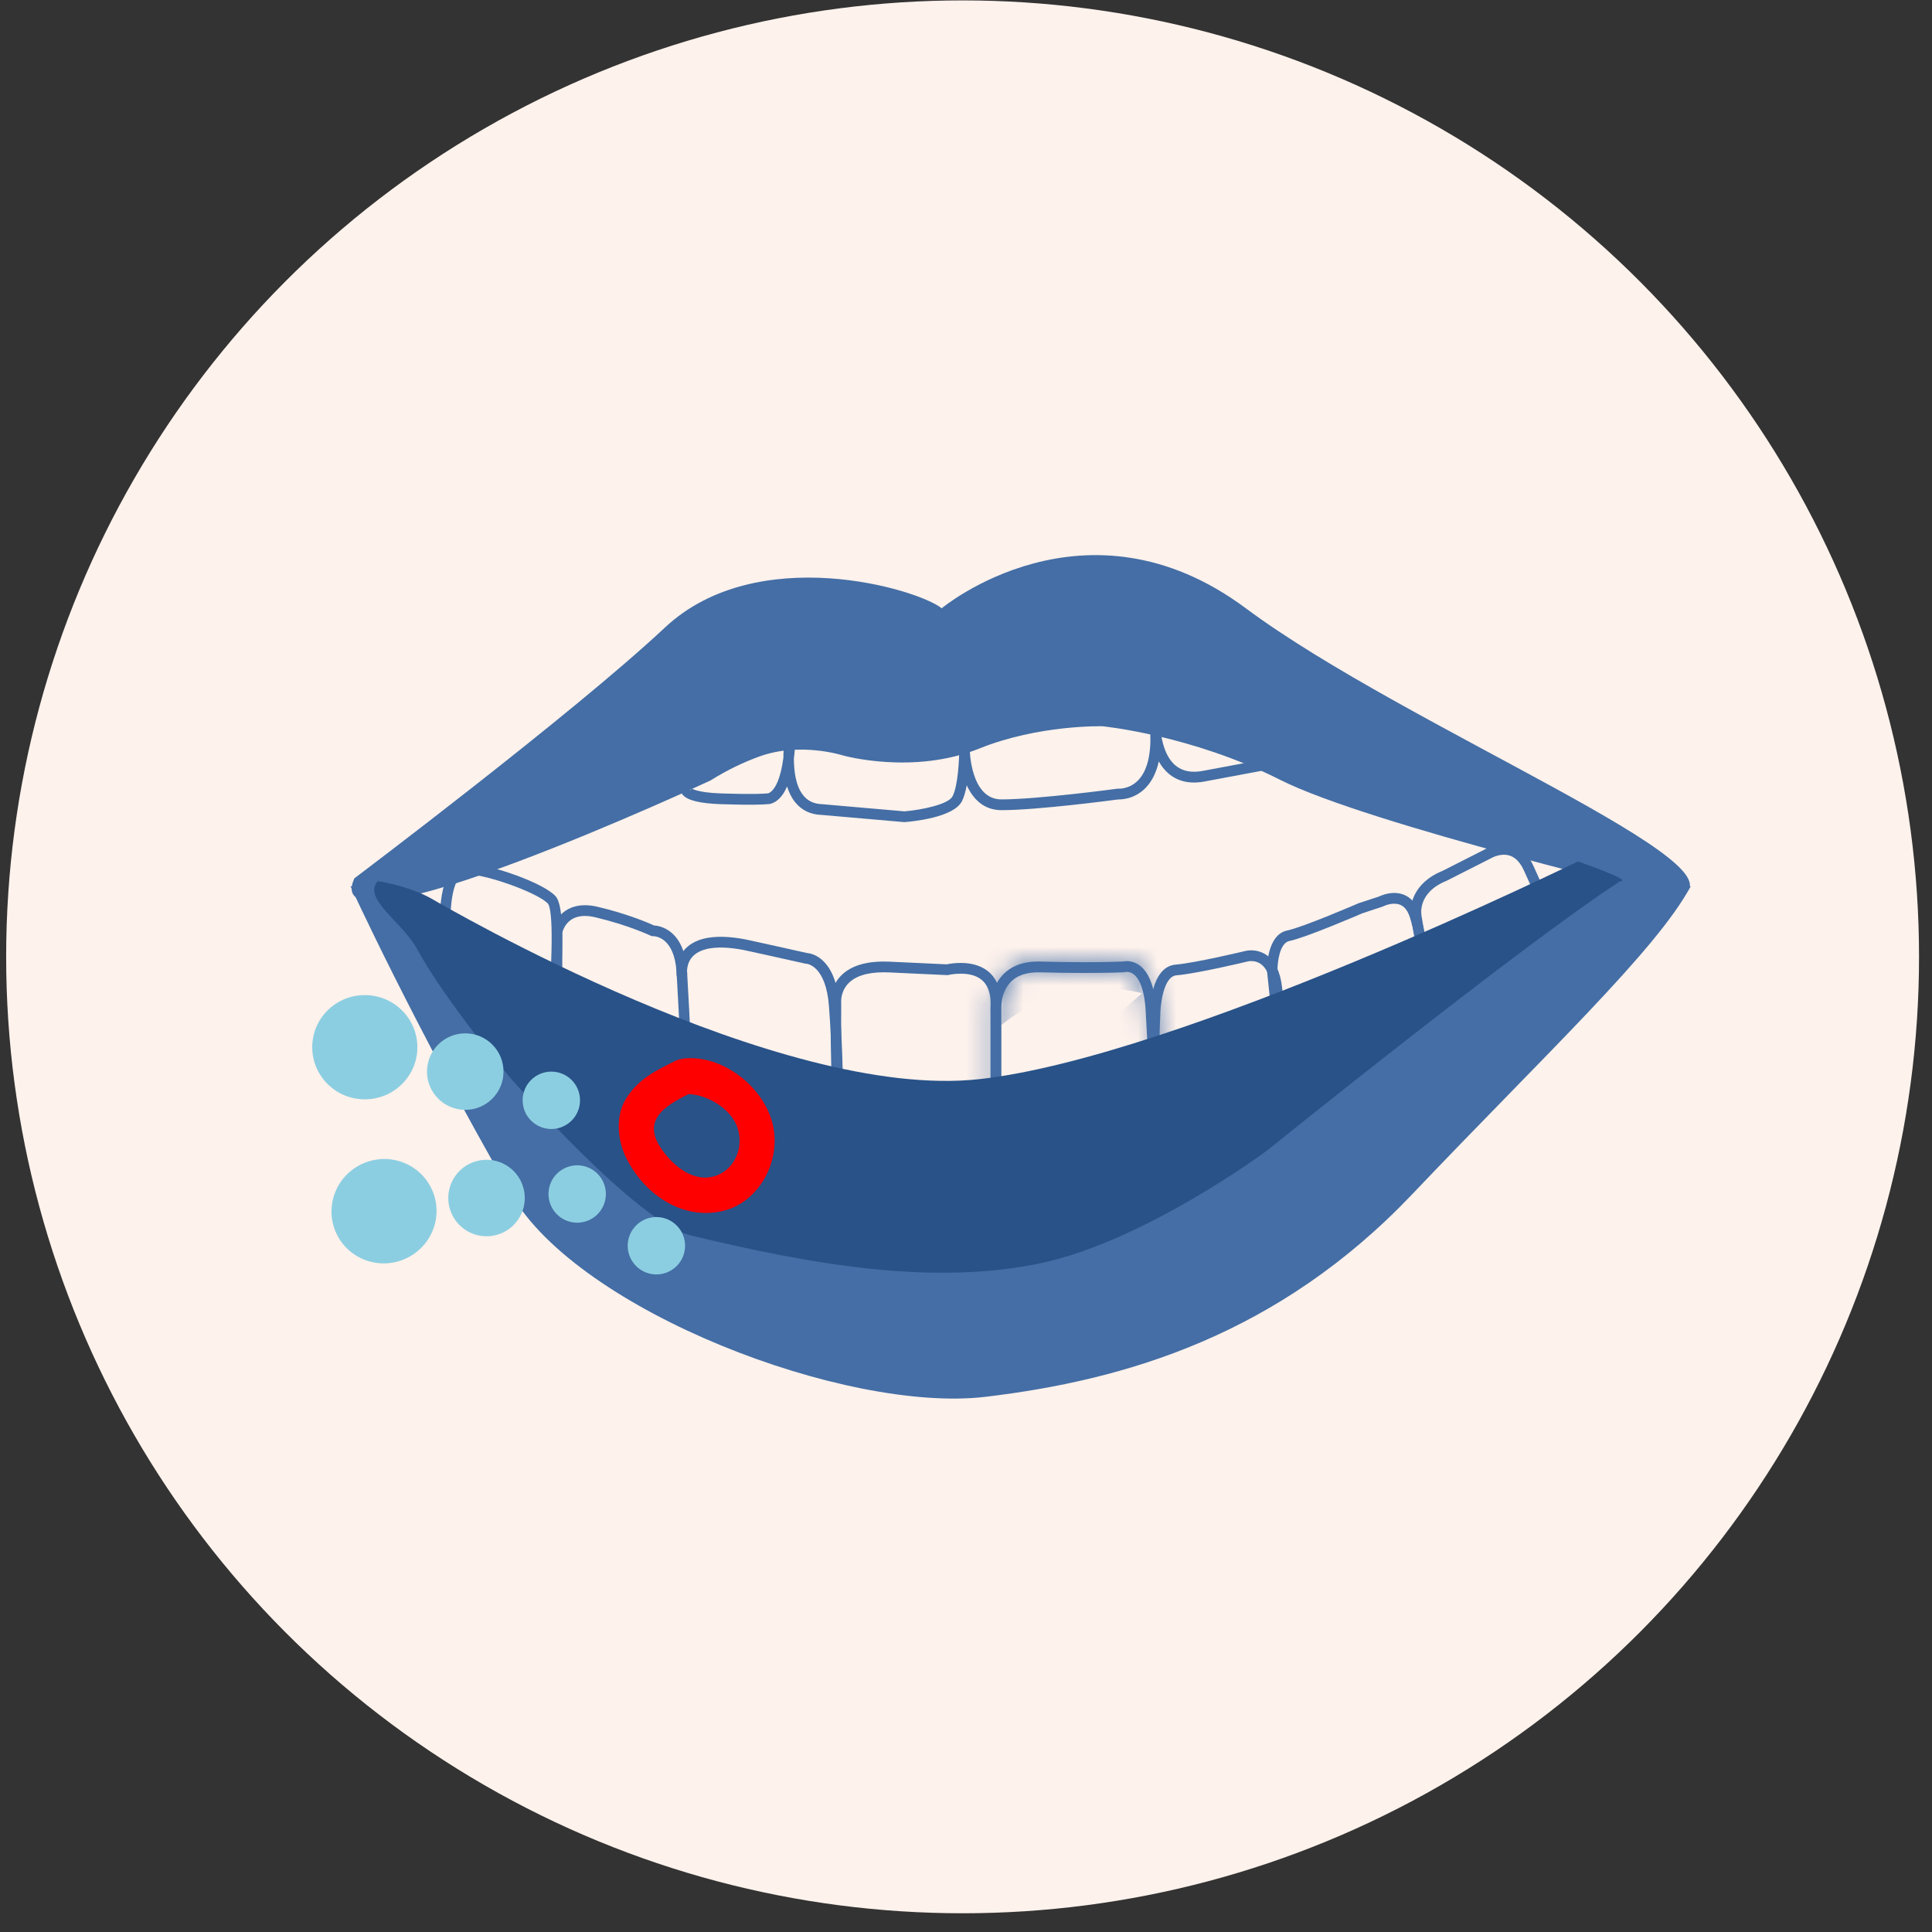
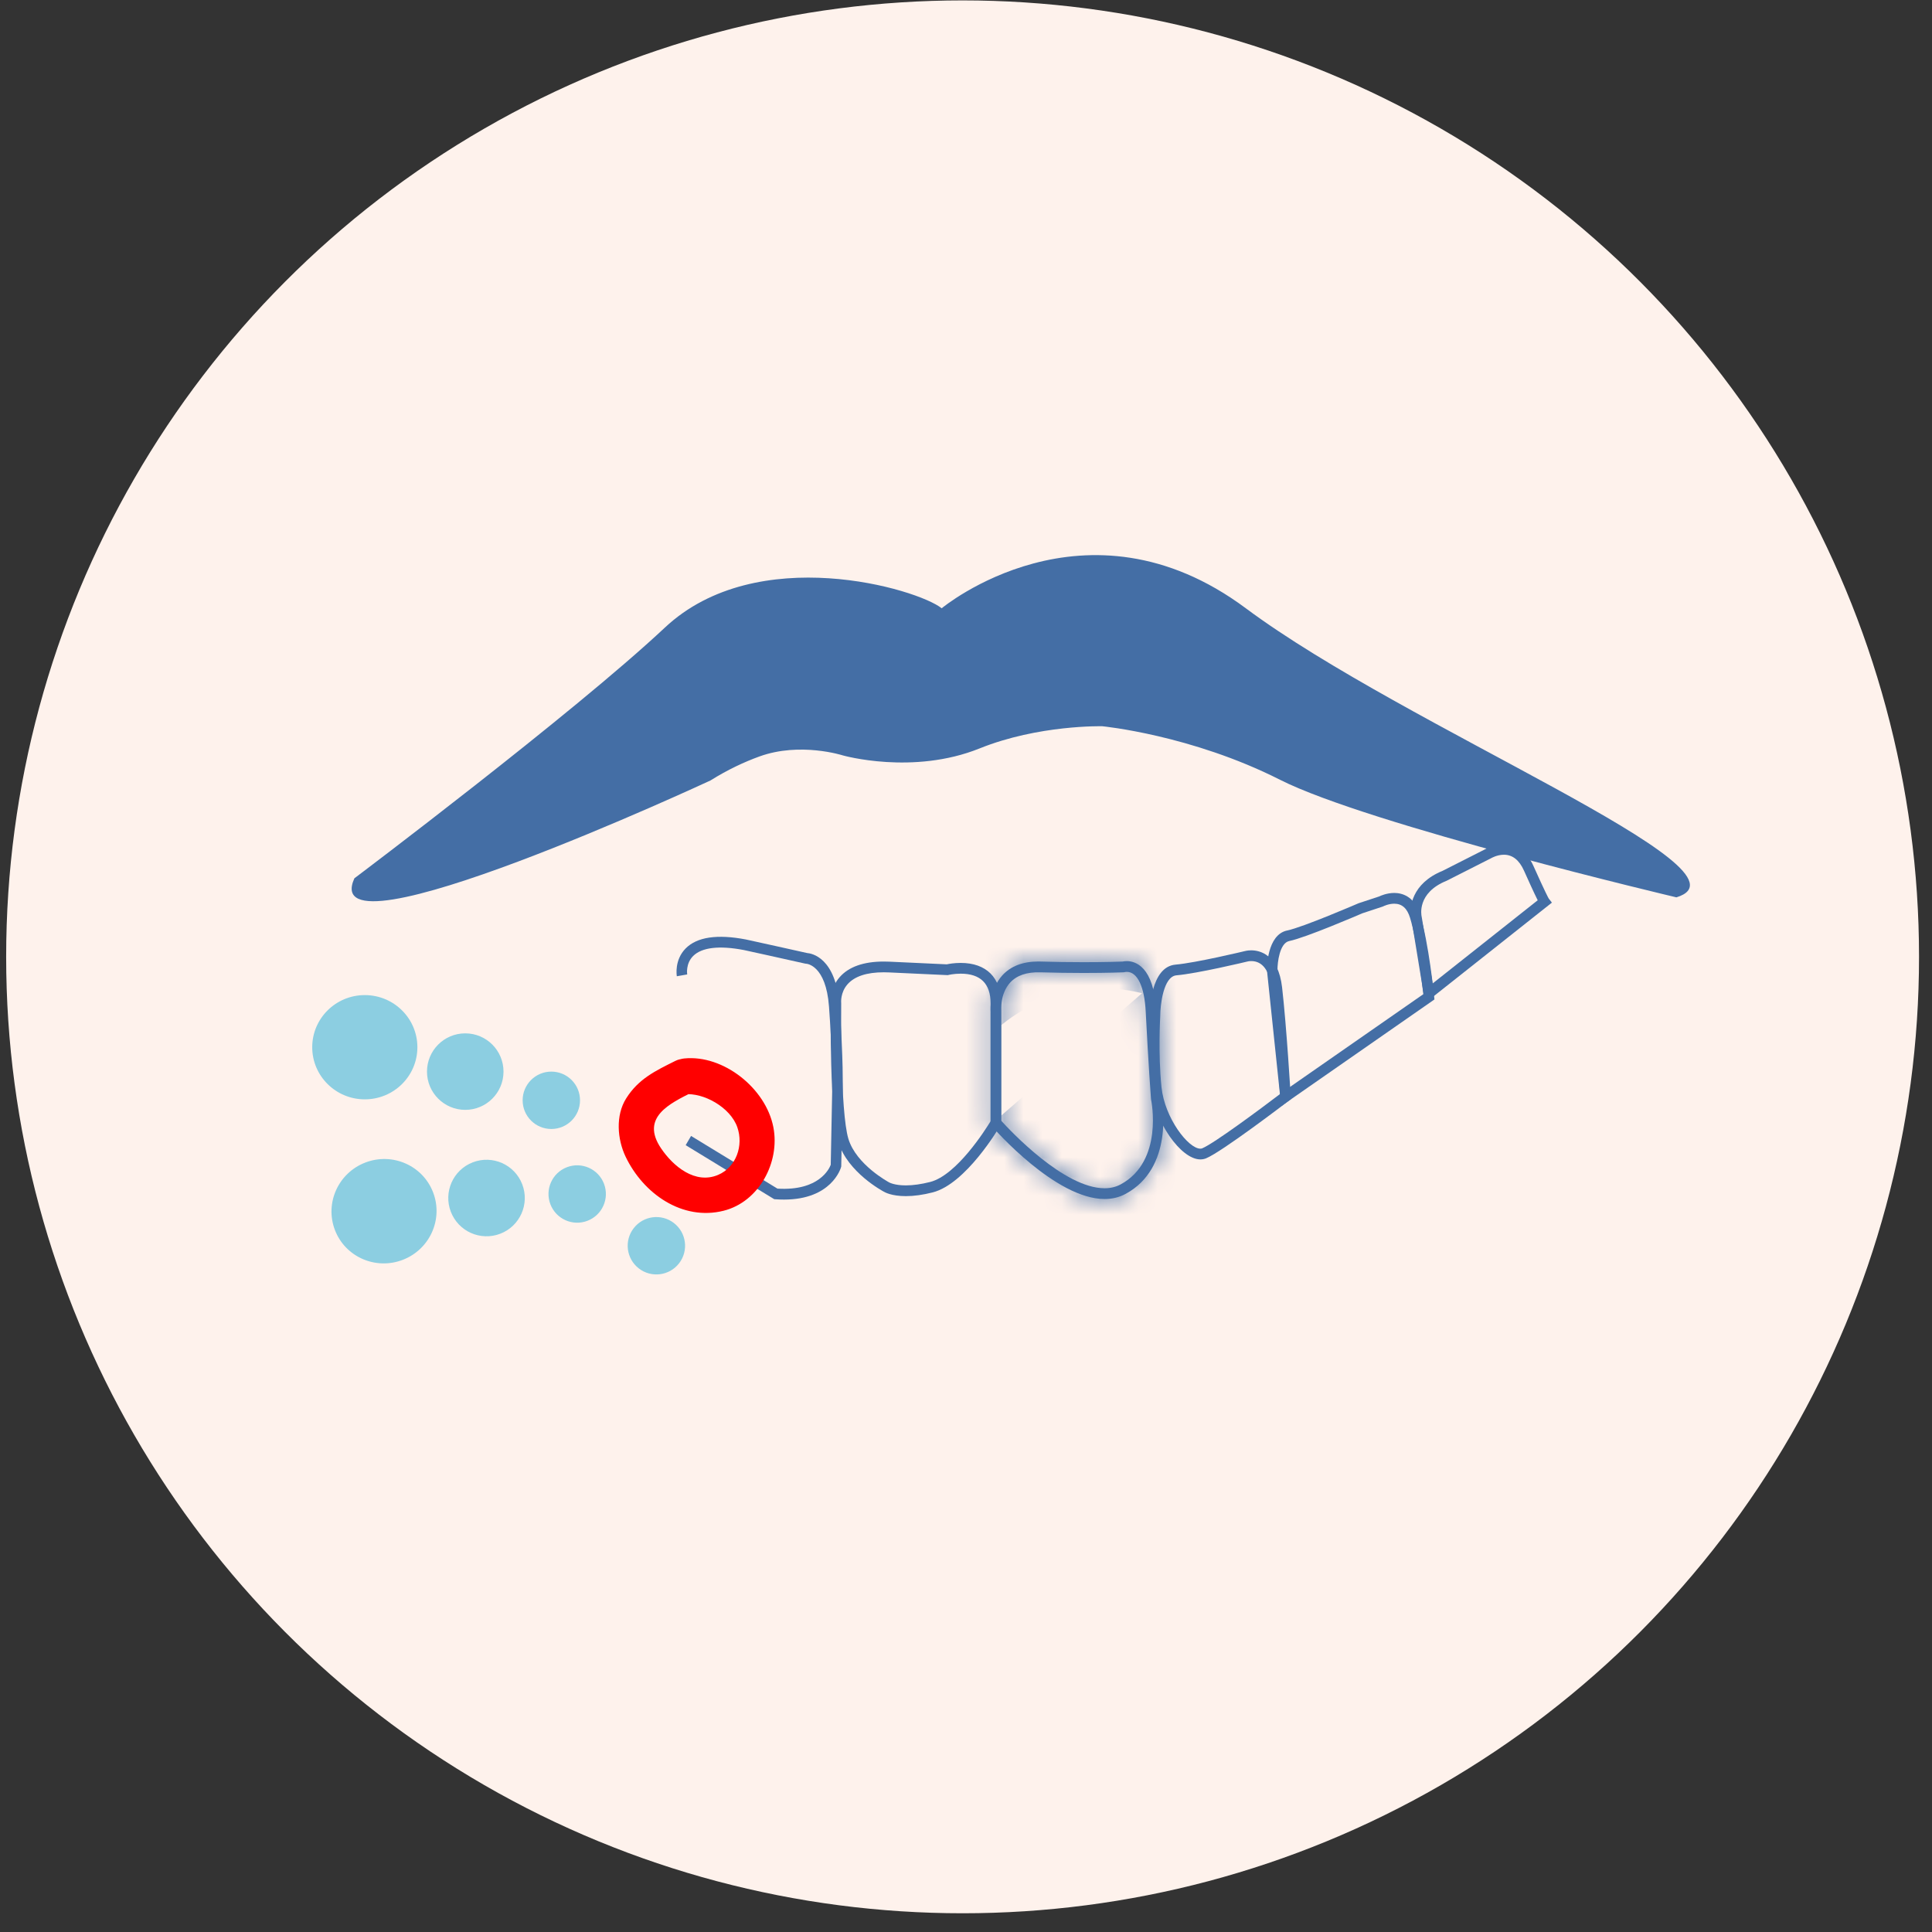
<svg xmlns="http://www.w3.org/2000/svg" width="101" height="101" viewBox="0 0 101 101" fill="none">
  <rect x="0" y="0" width="101" height="101" fill="#333333" stroke="none" />
  <path d="M31.96 68.993C32.635 68.118 32.473 66.862 31.599 66.187C30.724 65.513 29.468 65.674 28.793 66.549C28.119 67.423 28.28 68.679 29.155 69.354C30.029 70.029 31.285 69.867 31.96 68.993Z" fill="#8CCEE1" />
  <path d="M28.317 72.814C29.244 71.612 29.03 69.892 27.839 68.972C26.647 68.053 24.929 68.282 24.002 69.484C23.074 70.686 23.288 72.406 24.48 73.325C25.672 74.245 27.389 74.016 28.317 72.814Z" fill="#8CCEE1" />
  <circle cx="50.322" cy="50.021" r="50" fill="#FEF2EC" />
-   <path d="M29.063 54.739L23.015 48.804L23.008 48.695C22.993 48.45 22.878 46.281 23.636 45.455C23.859 45.212 24.142 45.095 24.465 45.125C25.805 45.244 28.397 46.154 29.038 46.846C29.485 47.328 29.508 49.433 29.116 54.109L29.063 54.739ZM23.552 48.551L28.612 53.517C29.028 48.292 28.772 47.38 28.639 47.232C28.181 46.739 25.796 45.807 24.417 45.685C24.267 45.672 24.148 45.719 24.038 45.839C23.559 46.36 23.522 47.881 23.552 48.551Z" fill="#446EA5" />
-   <path d="M36.262 60.163L35.83 59.856C35.177 59.393 29.44 55.3 28.873 54.132L28.844 54.073L28.849 48.678C28.936 48.209 29.408 47.322 30.576 47.322C30.783 47.322 31.006 47.349 31.239 47.404C32.84 47.782 33.941 48.265 34.195 48.381C34.505 48.4 35.782 48.608 35.918 50.787C36.054 52.971 36.26 57.792 36.262 57.84L36.262 60.163ZM29.395 53.935C29.881 54.743 33.263 57.329 35.712 59.086V57.853C35.71 57.816 35.504 53.001 35.369 50.823C35.255 48.994 34.256 48.941 34.143 48.941H34.082L34.015 48.915C34.003 48.91 32.849 48.36 31.116 47.952C30.923 47.907 30.741 47.883 30.576 47.883C29.645 47.883 29.428 48.618 29.395 48.759V53.935H29.395Z" fill="#446EA5" />
  <path d="M40.985 62.711C40.843 62.711 40.695 62.706 40.539 62.695L40.474 62.69L35.845 59.867L36.127 59.384L40.643 62.138C42.822 62.271 43.355 61.091 43.429 60.891L43.506 56.935C43.507 56.918 43.542 55.368 43.337 52.611C43.176 50.443 42.164 50.383 42.154 50.383L42.096 50.376C41.057 50.144 39.049 49.697 38.889 49.666C37.606 49.419 36.689 49.526 36.238 49.975C35.84 50.371 35.921 50.918 35.925 50.941L35.383 51.036C35.377 51.002 35.245 50.186 35.846 49.58C36.438 48.983 37.496 48.826 38.991 49.113C39.192 49.152 41.9 49.757 42.192 49.822C42.432 49.84 43.7 50.058 43.886 52.569C44.093 55.357 44.057 56.932 44.057 56.947L43.978 60.982L43.968 61.016C43.948 61.09 43.466 62.711 40.985 62.711Z" fill="#446EA5" />
  <path d="M47.355 62.531C46.608 62.531 46.254 62.327 46.216 62.304C46.154 62.272 44.314 61.292 43.829 59.71C43.372 58.219 43.422 52.844 43.426 52.46C43.416 52.33 43.392 51.659 43.893 51.086C44.367 50.543 45.144 50.267 46.203 50.267C46.301 50.267 46.402 50.269 46.508 50.274L49.494 50.413C49.596 50.391 49.876 50.339 50.221 50.339C51.564 50.339 52.335 51.108 52.335 52.45V58.772L52.296 58.838C52.224 58.963 50.5 61.891 48.76 62.335C48.252 62.465 47.779 62.531 47.355 62.531ZM46.203 50.829C45.308 50.829 44.669 51.041 44.303 51.46C43.927 51.891 43.974 52.412 43.974 52.417L43.976 52.435L43.976 52.453C43.975 52.509 43.916 58.113 44.354 59.542C44.77 60.897 46.466 61.804 46.483 61.813C46.498 61.821 46.765 61.969 47.355 61.969C47.734 61.969 48.162 61.908 48.627 61.79C50.018 61.435 51.526 59.041 51.785 58.615V52.45C51.785 51.422 51.258 50.901 50.221 50.901C49.864 50.901 49.585 50.968 49.583 50.969L49.545 50.978L49.505 50.976L46.483 50.836C46.386 50.831 46.293 50.829 46.203 50.829Z" fill="#446EA5" />
  <mask id="path-8-inside-1" fill="white">
    <path d="M57.744 62.681C55.19 62.681 51.992 59.036 51.858 58.881L51.788 58.801V52.881C51.779 52.744 51.735 51.731 52.392 50.998C52.829 50.512 53.464 50.265 54.28 50.265C54.322 50.265 54.364 50.266 54.407 50.267C55.154 50.29 55.909 50.301 56.651 50.301C57.781 50.301 58.537 50.274 58.688 50.268C58.733 50.258 58.81 50.245 58.908 50.245C59.331 50.245 60.326 50.499 60.445 52.856C60.574 55.418 60.704 57.2 60.718 57.393C60.778 57.7 61.361 61.056 58.841 62.415C58.514 62.592 58.145 62.681 57.744 62.681ZM52.339 58.586C52.814 59.112 55.628 62.119 57.744 62.119C58.054 62.119 58.337 62.051 58.584 61.918C60.846 60.699 60.184 57.525 60.177 57.493L60.171 57.453C60.169 57.435 60.032 55.594 59.895 52.885C59.83 51.584 59.461 50.807 58.908 50.807C58.845 50.807 58.805 50.818 58.805 50.818L58.739 50.829C58.731 50.83 57.925 50.864 56.651 50.864C55.904 50.864 55.144 50.852 54.392 50.83C53.675 50.809 53.147 50.992 52.801 51.375C52.274 51.96 52.337 52.838 52.338 52.847L52.339 52.871V58.586H52.339Z" />
  </mask>
  <path d="M57.744 62.681C55.19 62.681 51.992 59.036 51.858 58.881L51.788 58.801V52.881C51.779 52.744 51.735 51.731 52.392 50.998C52.829 50.512 53.464 50.265 54.28 50.265C54.322 50.265 54.364 50.266 54.407 50.267C55.154 50.29 55.909 50.301 56.651 50.301C57.781 50.301 58.537 50.274 58.688 50.268C58.733 50.258 58.81 50.245 58.908 50.245C59.331 50.245 60.326 50.499 60.445 52.856C60.574 55.418 60.704 57.2 60.718 57.393C60.778 57.7 61.361 61.056 58.841 62.415C58.514 62.592 58.145 62.681 57.744 62.681ZM52.339 58.586C52.814 59.112 55.628 62.119 57.744 62.119C58.054 62.119 58.337 62.051 58.584 61.918C60.846 60.699 60.184 57.525 60.177 57.493L60.171 57.453C60.169 57.435 60.032 55.594 59.895 52.885C59.83 51.584 59.461 50.807 58.908 50.807C58.845 50.807 58.805 50.818 58.805 50.818L58.739 50.829C58.731 50.83 57.925 50.864 56.651 50.864C55.904 50.864 55.144 50.852 54.392 50.83C53.675 50.809 53.147 50.992 52.801 51.375C52.274 51.96 52.337 52.838 52.338 52.847L52.339 52.871V58.586H52.339Z" fill="#446EA5" />
  <path d="M51.858 58.881L43.553 66.095L43.555 66.097L51.858 58.881ZM51.788 58.801H40.788V62.912L43.484 66.015L51.788 58.801ZM51.788 52.881H62.788V52.512L62.763 52.144L51.788 52.881ZM52.392 50.998L44.205 43.652L44.204 43.653L52.392 50.998ZM54.407 50.267L54.741 39.272L54.74 39.272L54.407 50.267ZM58.688 50.268L59.111 61.26L60.153 61.22L61.17 60.985L58.688 50.268ZM60.445 52.856L71.431 52.304L71.431 52.304L60.445 52.856ZM60.718 57.393L49.748 58.197L49.795 58.846L49.919 59.484L60.718 57.393ZM58.841 62.415L53.622 52.732L53.616 52.735L58.841 62.415ZM52.339 58.586V47.586H27.558L44.18 65.965L52.339 58.586ZM58.584 61.918L53.365 52.235L53.362 52.236L58.584 61.918ZM60.177 57.493L49.29 59.066L49.346 59.458L49.431 59.844L60.177 57.493ZM60.171 57.453L49.206 58.33L49.234 58.68L49.284 59.027L60.171 57.453ZM59.895 52.885L48.909 53.437L48.909 53.437L59.895 52.885ZM58.805 50.818L60.636 61.665L64.162 61.069L66.665 58.514L58.805 50.818ZM58.739 50.829L59.249 61.818L59.914 61.787L60.57 61.676L58.739 50.829ZM54.392 50.83L54.723 39.834L54.714 39.834L54.392 50.83ZM52.801 51.375L44.636 44.005L44.633 44.008L52.801 51.375ZM52.338 52.847L63.33 52.42L63.32 52.176L63.3 51.934L52.338 52.847ZM52.339 52.871H63.339V52.657L63.331 52.443L52.339 52.871ZM52.339 58.586V69.586H63.339V58.586H52.339ZM57.744 51.681C58.718 51.681 59.471 51.852 59.934 51.991C60.399 52.131 60.708 52.281 60.845 52.352C61.085 52.477 61.088 52.513 60.866 52.331C60.678 52.177 60.476 51.988 60.306 51.815C60.143 51.65 60.077 51.569 60.16 51.665L43.555 66.097C43.798 66.376 45.095 67.851 46.921 69.347C47.835 70.096 49.124 71.053 50.686 71.866C52.14 72.623 54.631 73.681 57.744 73.681V51.681ZM60.162 51.667L60.092 51.587L43.484 66.015L43.553 66.095L60.162 51.667ZM62.788 58.801V52.881H40.788V58.801H62.788ZM62.763 52.144C62.797 52.647 62.81 53.376 62.64 54.253C62.477 55.098 62.013 56.746 60.581 58.343L44.204 43.653C40.323 47.98 40.78 53.126 40.813 53.618L62.763 52.144ZM60.58 58.345C58.43 60.74 55.753 61.265 54.28 61.265V39.265C51.175 39.265 47.227 40.284 44.205 43.652L60.58 58.345ZM54.28 61.265C54.222 61.265 54.153 61.264 54.074 61.262L54.74 39.272C54.575 39.267 54.422 39.265 54.28 39.265V61.265ZM54.074 61.262C54.932 61.288 55.798 61.301 56.651 61.301V39.301C56.021 39.301 55.377 39.291 54.741 39.272L54.074 61.262ZM56.651 61.301C57.952 61.301 58.853 61.27 59.111 61.26L58.265 39.276C58.222 39.278 57.61 39.301 56.651 39.301V61.301ZM61.17 60.985C60.562 61.125 59.796 61.245 58.908 61.245V39.245C57.824 39.245 56.904 39.39 56.207 39.552L61.17 60.985ZM58.908 61.245C56.808 61.245 53.819 60.52 51.548 57.951C49.567 55.709 49.465 53.528 49.459 53.408L71.431 52.304C71.306 49.827 70.647 46.34 68.033 43.382C65.129 40.096 61.431 39.245 58.908 39.245V61.245ZM49.459 53.408C49.593 56.082 49.73 57.953 49.748 58.197L71.689 56.588C71.678 56.447 71.554 54.754 71.431 52.304L49.459 53.408ZM49.919 59.484C49.846 59.108 49.758 58.594 49.876 57.832C50.008 56.971 50.724 54.294 53.622 52.732L64.061 72.097C69.479 69.177 71.162 64.142 71.618 61.187C72.059 58.329 71.65 55.984 71.517 55.301L49.919 59.484ZM53.616 52.735C55.016 51.979 56.464 51.681 57.744 51.681V73.681C59.825 73.681 62.011 73.204 64.067 72.094L53.616 52.735ZM44.18 65.965C44.591 66.418 45.873 67.801 47.577 69.157C48.429 69.835 49.627 70.701 51.075 71.44C52.405 72.118 54.769 73.119 57.744 73.119V51.119C58.764 51.119 59.559 51.297 60.055 51.444C60.556 51.593 60.901 51.755 61.072 51.842C61.382 52 61.45 52.082 61.276 51.942C61.134 51.83 60.957 51.672 60.779 51.497C60.697 51.416 60.627 51.345 60.576 51.292C60.525 51.238 60.497 51.207 60.497 51.207L44.18 65.965ZM57.744 73.119C59.684 73.119 61.793 72.685 63.807 71.599L53.362 52.236C54.881 51.417 56.423 51.119 57.744 51.119V73.119ZM63.804 71.601C69.389 68.59 70.82 63.289 71.15 60.596C71.479 57.903 71.051 55.73 70.922 55.141L49.431 59.844C49.309 59.287 49.215 58.718 49.313 57.924C49.41 57.131 50.042 54.026 53.365 52.235L63.804 71.601ZM71.064 55.919L71.058 55.88L49.284 59.027L49.29 59.066L71.064 55.919ZM71.136 56.577C71.144 56.675 71.013 54.942 70.882 52.333L48.909 53.437C49.05 56.246 49.195 58.195 49.206 58.33L71.136 56.577ZM70.882 52.334C70.814 50.98 70.565 48.837 69.52 46.637C68.541 44.577 65.368 39.807 58.908 39.807V61.807C53.001 61.807 50.289 57.425 49.649 56.079C48.943 54.593 48.912 53.489 48.909 53.437L70.882 52.334ZM58.908 39.807C58.236 39.807 57.641 39.866 57.144 39.943C56.893 39.982 56.655 40.028 56.428 40.078C56.317 40.103 56.194 40.132 56.063 40.165C56.003 40.181 55.91 40.205 55.797 40.237C55.751 40.251 55.637 40.283 55.493 40.329C55.437 40.346 55.264 40.401 55.046 40.48C54.954 40.514 54.699 40.607 54.381 40.747C54.231 40.813 53.913 40.956 53.525 41.168C53.412 41.23 52.166 41.876 50.945 43.123L66.665 58.514C66.175 58.984 65.314 59.686 64.96 59.935C64.711 60.098 64.273 60.363 64.085 60.468C63.697 60.68 63.379 60.823 63.229 60.889C62.911 61.029 62.656 61.123 62.564 61.156C62.346 61.235 62.173 61.29 62.117 61.308C61.973 61.353 61.86 61.386 61.814 61.399C61.702 61.431 61.61 61.455 61.55 61.47C61.422 61.503 61.303 61.531 61.196 61.555C60.979 61.603 60.755 61.646 60.522 61.682C60.061 61.754 59.518 61.807 58.908 61.807V39.807ZM56.974 39.972L56.908 39.983L60.57 61.676L60.636 61.665L56.974 39.972ZM58.229 39.841C58.384 39.834 57.748 39.864 56.651 39.864V61.864C58.102 61.864 59.079 61.825 59.249 61.818L58.229 39.841ZM56.651 39.864C56.017 39.864 55.367 39.854 54.723 39.834L54.06 61.825C54.921 61.85 55.792 61.864 56.651 61.864V39.864ZM54.714 39.834C52.029 39.755 47.862 40.43 44.636 44.005L60.967 58.746C58.433 61.553 55.322 61.861 54.069 61.825L54.714 39.834ZM44.633 44.008C42.433 46.447 41.762 49.101 41.527 50.483C41.278 51.946 41.324 53.14 41.376 53.761L63.3 51.934C63.351 52.545 63.365 53.296 63.216 54.171C63.081 54.966 62.642 56.889 60.969 58.743L44.633 44.008ZM41.346 53.275L41.347 53.298L63.331 52.443L63.33 52.42L41.346 53.275ZM41.339 52.871V58.586H63.339V52.871H41.339ZM52.339 47.586H52.339V69.586H52.339V47.586Z" fill="#446EA5" mask="url(#path-8-inside-1)" />
  <path d="M62.752 60.611C61.725 60.611 60.35 58.626 60.172 56.885C59.987 55.088 60.1 53.175 60.105 53.094C60.104 52.849 60.138 50.544 61.453 50.428C62.522 50.335 65.043 49.729 65.068 49.723C65.069 49.722 65.211 49.681 65.413 49.681C65.831 49.681 66.823 49.87 67.024 51.614C67.26 53.666 67.473 57.275 67.475 57.312L67.484 57.463L67.365 57.553C67.224 57.661 63.898 60.2 63.06 60.55C62.964 60.591 62.86 60.611 62.752 60.611ZM65.413 50.243C65.291 50.243 65.208 50.266 65.207 50.267C65.089 50.295 62.608 50.891 61.5 50.988C60.809 51.049 60.654 52.58 60.655 53.111C60.653 53.148 60.539 55.077 60.719 56.826C60.886 58.457 62.127 60.049 62.752 60.049C62.789 60.049 62.822 60.043 62.852 60.03C63.468 59.773 65.888 57.976 66.916 57.194C66.873 56.488 66.684 53.477 66.478 51.68C66.369 50.74 66.001 50.243 65.413 50.243Z" fill="#446EA5" />
  <path d="M66.977 57.824L66.232 50.716C66.231 50.641 66.223 48.861 67.293 48.643C68.115 48.475 70.99 47.233 71.019 47.221L71.041 47.213L72.088 46.868C72.177 46.825 72.505 46.681 72.888 46.681C73.264 46.681 73.941 46.829 74.24 47.818C74.69 49.301 74.961 51.969 74.972 52.082L74.989 52.249L66.977 57.824ZM66.783 50.697L67.426 56.831L74.407 51.974C74.34 51.362 74.085 49.208 73.715 47.984C73.564 47.485 73.293 47.243 72.888 47.243C72.585 47.243 72.318 47.378 72.316 47.38L72.276 47.396L71.222 47.744C70.994 47.842 68.26 49.019 67.402 49.194C66.892 49.298 66.782 50.326 66.783 50.697Z" fill="#446EA5" />
  <path d="M74.503 52.434L73.782 48.034C73.643 47.444 73.807 46.18 75.411 45.527L77.695 44.369C77.765 44.328 78.149 44.121 78.622 44.121C79.092 44.121 79.742 44.322 80.17 45.281C80.782 46.649 80.94 46.933 80.964 46.974L81.13 47.187L74.503 52.434ZM78.622 44.683C78.265 44.683 77.967 44.857 77.964 44.859L77.947 44.868L75.624 46.045C74.055 46.679 74.308 47.861 74.319 47.911L74.323 47.931L74.894 51.413L80.387 47.064C80.196 46.683 79.876 45.976 79.67 45.515C79.423 44.963 79.071 44.683 78.622 44.683Z" fill="#446EA5" />
-   <path d="M47.279 42.979L42.955 42.602C42.379 42.587 41.905 42.361 41.561 41.93C41.373 41.694 41.239 41.413 41.147 41.114C41.012 41.428 40.847 41.665 40.652 41.825C40.401 42.032 40.175 42.048 40.072 42.042C39.933 42.056 39.363 42.095 37.705 42.041C36.589 42.005 35.927 41.841 35.683 41.542C35.567 41.401 35.572 41.269 35.579 41.219L36.124 41.302C36.136 41.22 36.106 41.182 36.106 41.182C36.108 41.184 36.323 41.434 37.722 41.479C39.569 41.538 40.015 41.484 40.033 41.481L40.091 41.474L40.117 41.483C40.118 41.481 40.212 41.478 40.338 41.36C40.52 41.191 40.805 40.75 40.953 39.617C40.956 39.026 41.032 38.572 41.04 38.532L41.586 38.592C41.571 38.976 41.544 39.329 41.503 39.651C41.502 40.289 41.593 41.081 41.989 41.575C42.23 41.877 42.556 42.029 42.986 42.041L47.281 42.415C48.205 42.339 49.583 42.047 49.797 41.629C50.087 41.066 50.147 39.665 50.146 39.169C50.146 39.169 50.146 39.169 50.146 39.169C50.146 39.169 50.146 39.168 50.146 39.168V39.168L50.696 39.166C50.696 39.198 50.727 41.791 52.352 41.791C54.238 41.791 58.374 41.237 58.416 41.231L58.445 41.227L58.474 41.23C58.495 41.231 59.049 41.262 59.508 40.783C59.968 40.301 60.183 39.451 60.134 38.31C60.11 38.087 60.109 37.937 60.109 37.917L60.658 37.893C60.669 38.016 60.677 38.136 60.683 38.254C60.735 38.719 60.903 39.554 61.448 40.014C61.808 40.318 62.296 40.414 62.895 40.297L66.963 39.536L67.062 40.089L62.996 40.85C62.229 40.999 61.589 40.863 61.095 40.445C60.879 40.262 60.71 40.04 60.578 39.804C60.453 40.382 60.223 40.844 59.891 41.187C59.315 41.78 58.626 41.797 58.464 41.792C58.087 41.842 54.22 42.353 52.353 42.353C51.43 42.353 50.866 41.768 50.54 41.053C50.48 41.372 50.398 41.67 50.285 41.891C49.851 42.735 47.724 42.944 47.302 42.977L47.279 42.979Z" fill="#446EA5" />
  <path d="M18.526 45.916C18.526 45.916 29.935 37.329 34.758 32.809C39.582 28.289 47.978 30.79 49.229 31.799C49.229 31.799 56.732 25.547 65.128 31.799C73.525 38.052 92.197 45.519 87.638 46.911C87.638 46.911 71.56 43.114 66.915 40.764C62.27 38.413 57.625 37.966 57.625 37.966C57.625 37.966 54.297 37.882 51.21 39.126C47.724 40.531 44.062 39.491 44.062 39.491C44.062 39.491 41.836 38.773 39.701 39.546C38.918 39.83 38.05 40.232 37.139 40.802C37.139 40.802 16.49 50.416 18.526 45.916Z" fill="#446EA5" />
-   <path d="M18.322 46.325C18.322 46.325 21.628 53.556 26.736 62.437C30.245 68.537 44.229 73.89 51.527 73.021C58.825 72.151 66.811 69.808 73.822 62.437C80.834 55.066 86.567 49.708 88.381 46.343C86.1 45.034 82.538 45.034 82.538 45.034C82.538 45.034 61.926 59.076 51.527 60.67C41.128 62.264 23.855 48.276 23.126 47.696C22.396 47.117 18.322 46.325 18.322 46.325Z" fill="#446EA5" />
-   <path d="M82.486 45.034C82.486 45.034 61.69 55.255 51.198 56.415C40.706 57.575 23.28 47.394 22.544 46.972C21.987 46.653 20.926 46.246 19.747 46.066C18.933 46.972 21.028 48.2 21.783 49.579C23.369 52.478 26.736 56.415 26.736 56.415C26.736 56.415 33.28 63.896 36.081 64.576C42.669 66.176 48.852 67.186 54.336 66.052C59.82 64.919 66.239 60.147 66.239 60.147C66.239 60.147 79.322 49.579 84.698 46.066C85.434 46.053 82.486 45.034 82.486 45.034Z" fill="#285288" />
  <path d="M35.304 55.462C34.263 55.981 33.377 56.398 32.731 57.428C32.175 58.314 32.269 59.552 32.702 60.462C33.632 62.413 35.677 63.835 37.83 63.294C39.67 62.833 40.788 60.768 40.429 58.925C40.033 56.886 37.81 55.125 35.767 55.334C34.601 55.453 34.59 57.328 35.767 57.208C36.784 57.104 38.181 57.892 38.544 58.925C38.881 59.884 38.489 61.019 37.539 61.421C36.35 61.925 35.203 60.986 34.559 60.033C33.465 58.416 35.013 57.686 36.23 57.08C37.293 56.55 36.362 54.934 35.304 55.462Z" fill="#FF0000" />
  <path d="M28.822 59.021C29.651 59.021 30.322 58.349 30.322 57.521C30.322 56.692 29.651 56.021 28.822 56.021C27.994 56.021 27.322 56.692 27.322 57.521C27.322 58.349 27.994 59.021 28.822 59.021Z" fill="#8CCEE1" />
  <path d="M30.711 63.82C31.484 63.524 31.871 62.656 31.575 61.883C31.278 61.109 30.411 60.722 29.637 61.019C28.863 61.315 28.477 62.183 28.773 62.956C29.07 63.73 29.937 64.117 30.711 63.82Z" fill="#8CCEE1" />
  <path d="M35.502 66.041C36.008 65.385 35.886 64.443 35.23 63.937C34.575 63.431 33.633 63.552 33.127 64.208C32.62 64.864 32.742 65.806 33.398 66.312C34.053 66.818 34.995 66.697 35.502 66.041Z" fill="#8CCEE1" />
  <path d="M24.322 58.021C25.427 58.021 26.322 57.125 26.322 56.021C26.322 54.916 25.427 54.021 24.322 54.021C23.218 54.021 22.322 54.916 22.322 56.021C22.322 57.125 23.218 58.021 24.322 58.021Z" fill="#8CCEE1" />
  <path d="M26.151 64.497C27.182 64.102 27.698 62.945 27.302 61.914C26.907 60.882 25.751 60.367 24.719 60.762C23.688 61.157 23.172 62.314 23.567 63.345C23.963 64.377 25.119 64.892 26.151 64.497Z" fill="#8CCEE1" />
  <path d="M19.071 57.471C20.59 57.471 21.82 56.251 21.82 54.746C21.82 53.241 20.59 52.021 19.071 52.021C17.553 52.021 16.322 53.241 16.322 54.746C16.322 56.251 17.553 57.471 19.071 57.471Z" fill="#8CCEE1" />
  <path d="M21.051 65.863C22.469 65.32 23.181 63.74 22.642 62.335C22.104 60.929 20.518 60.231 19.1 60.774C17.683 61.317 16.97 62.897 17.509 64.303C18.047 65.708 19.633 66.407 21.051 65.863Z" fill="#8CCEE1" />
</svg>